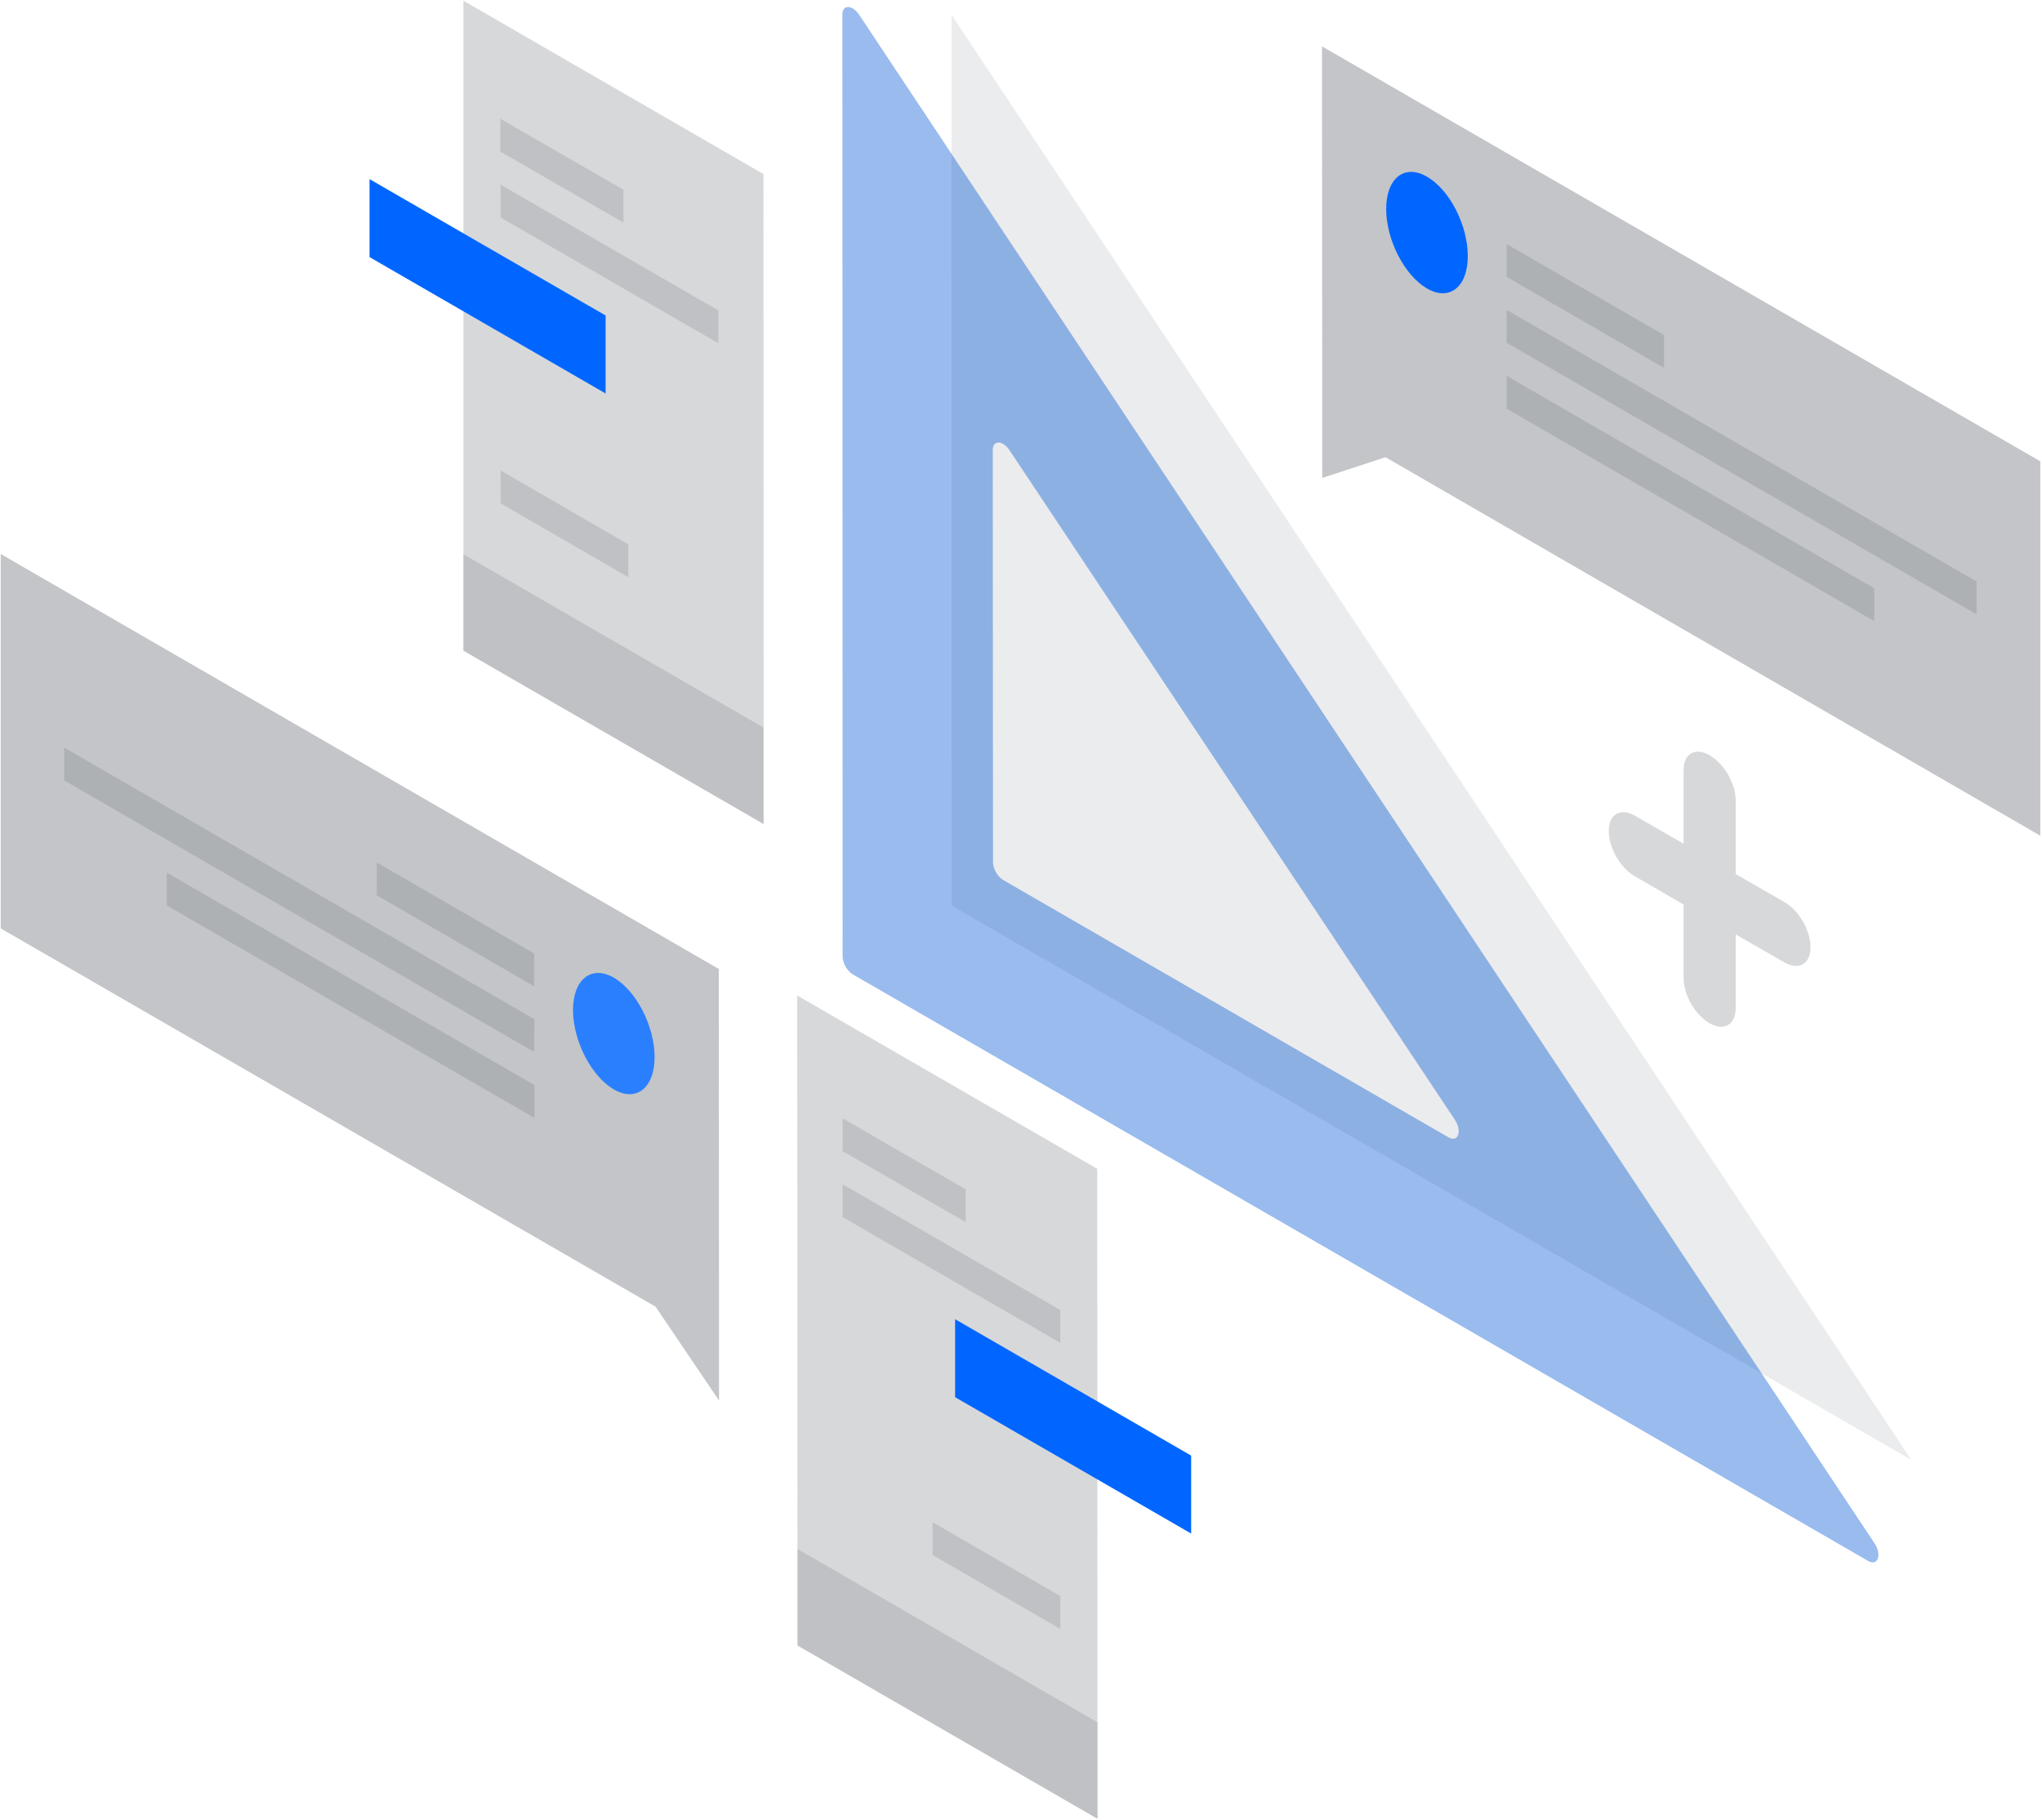
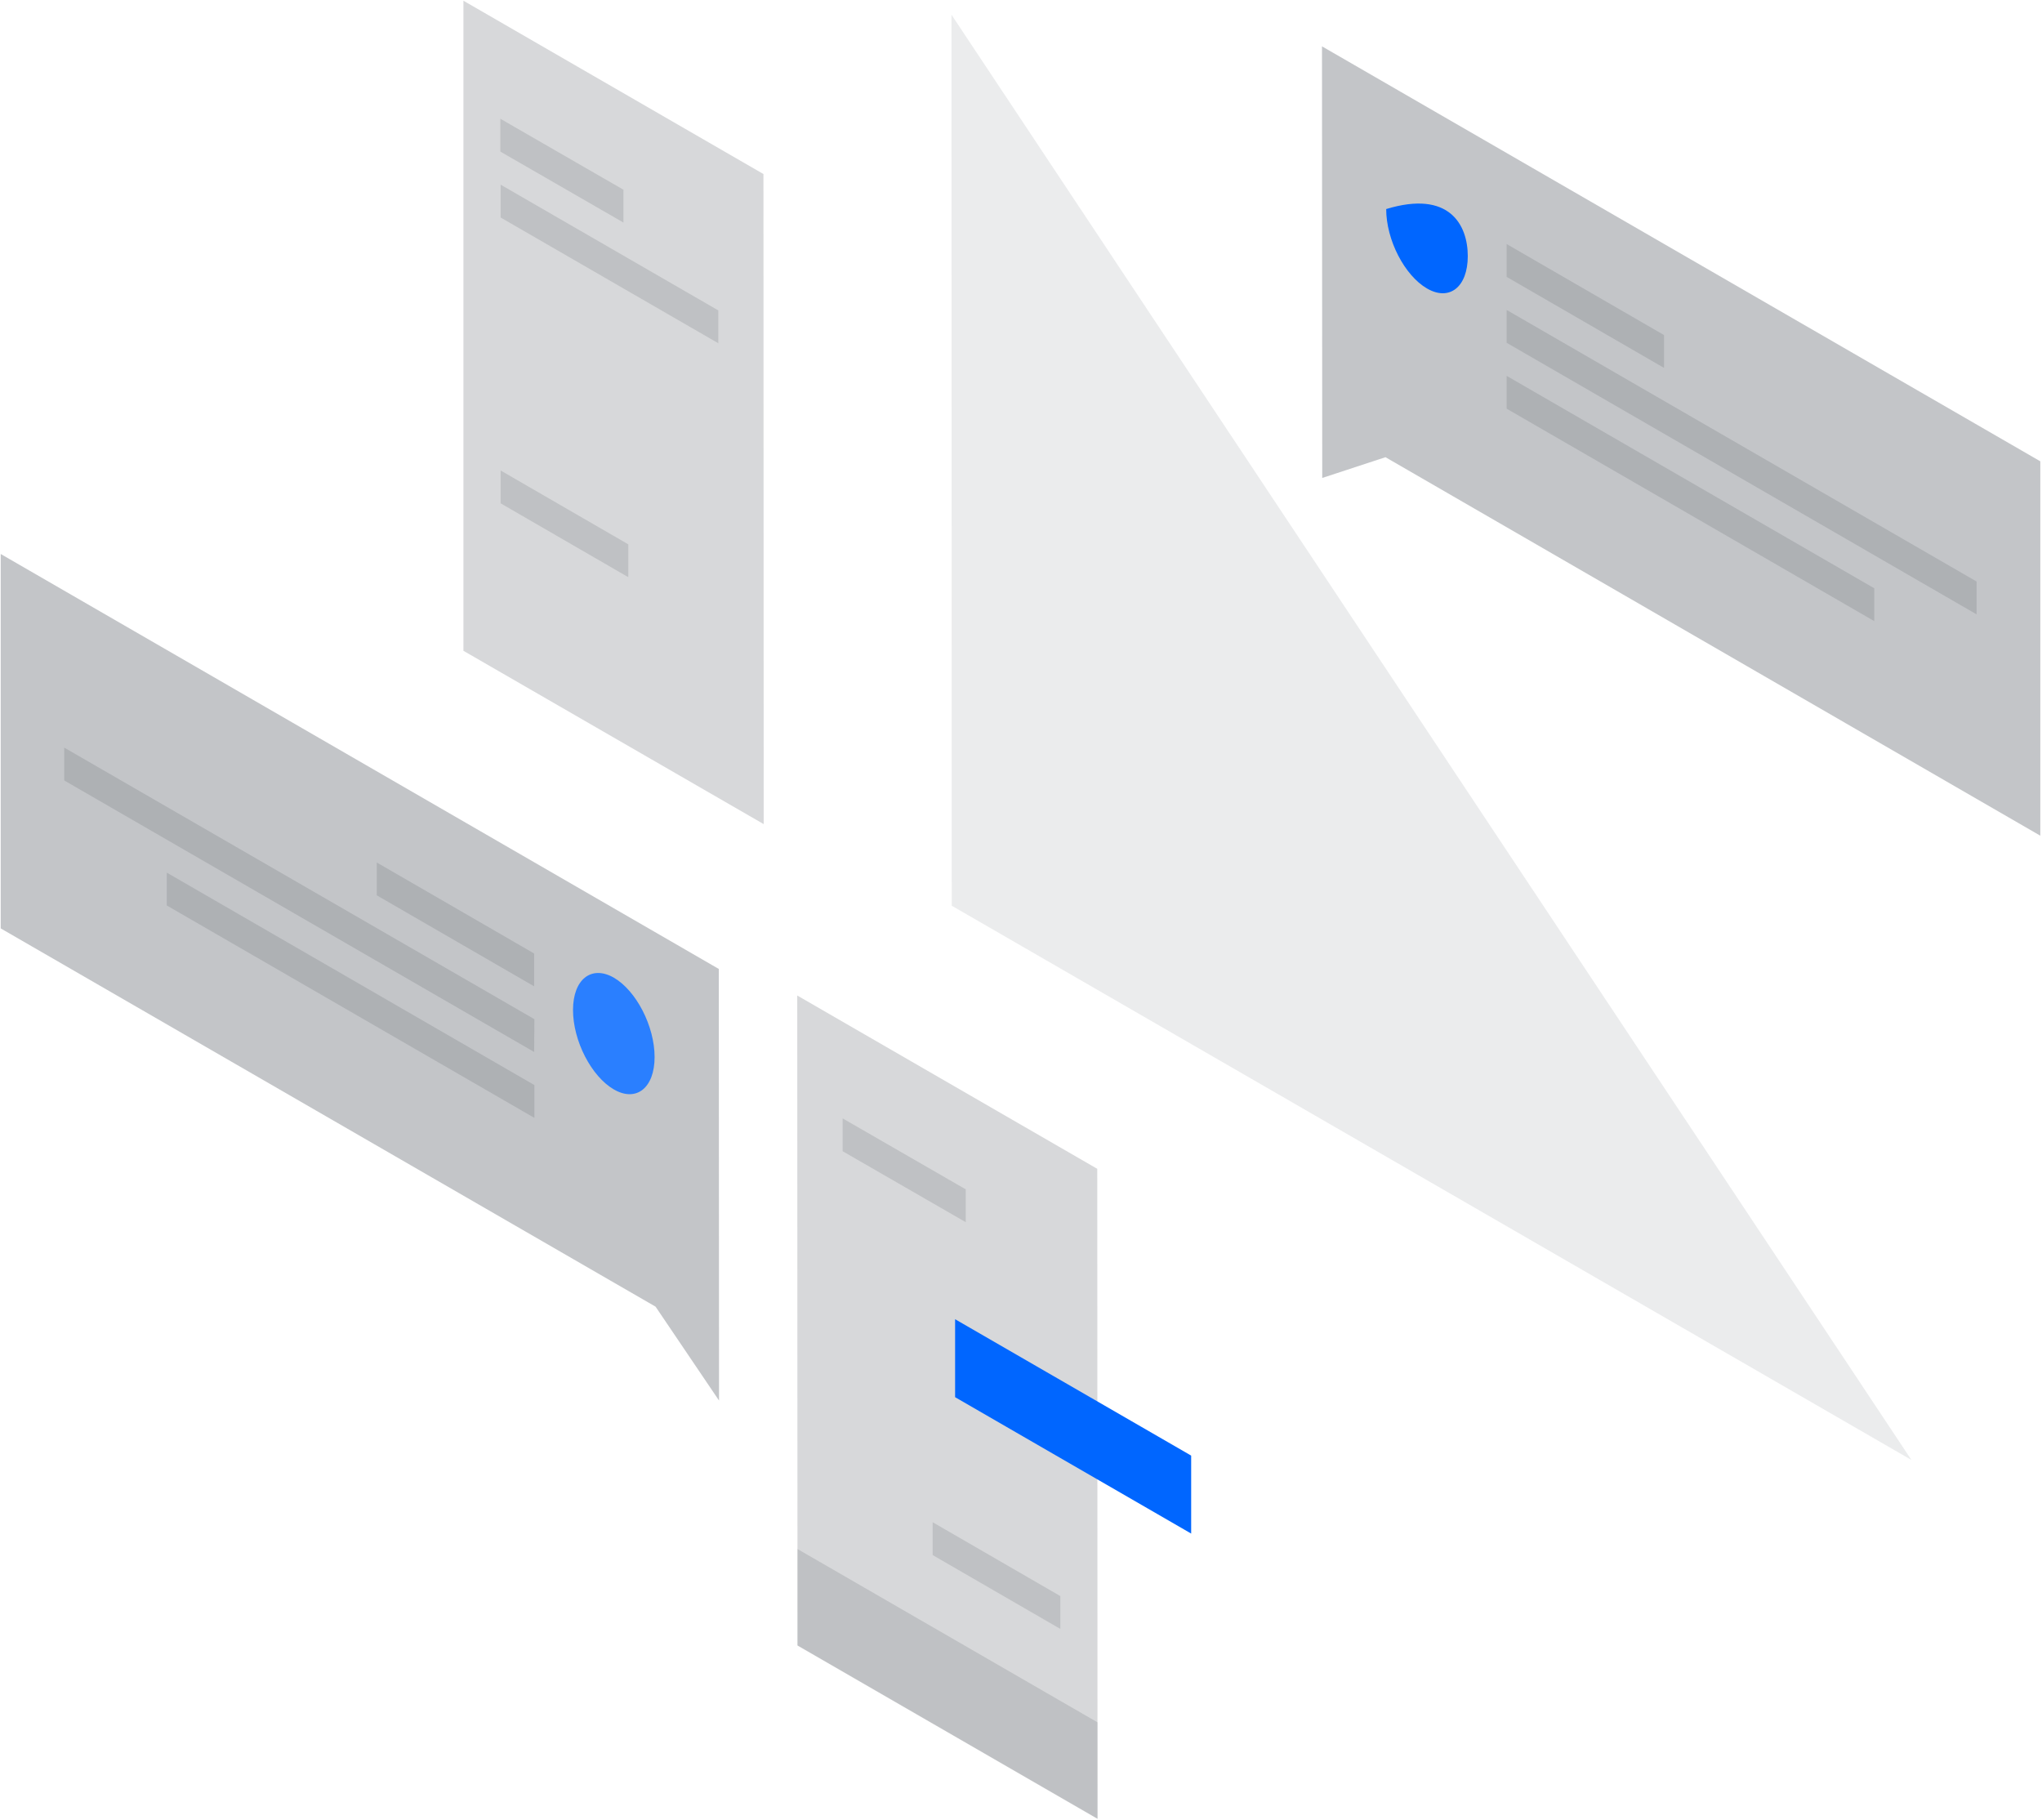
<svg xmlns="http://www.w3.org/2000/svg" xmlns:ns1="http://sodipodi.sourceforge.net/DTD/sodipodi-0.dtd" xmlns:ns2="http://www.inkscape.org/namespaces/inkscape" xmlns:xlink="http://www.w3.org/1999/xlink" id="illustration" viewBox="0 0 846 754" style="enable-background:new 0 0 846 754" ns1:docname="Illustration.svg" ns2:version="1.0.1 (c497b03c, 2020-09-10)">
  <defs id="defs923" />
  <ns1:namedview pagecolor="#ffffff" bordercolor="#666666" borderopacity="1" objecttolerance="10" gridtolerance="10" guidetolerance="10" ns2:pageopacity="0" ns2:pageshadow="2" ns2:window-width="1440" ns2:window-height="847" id="namedview921" showgrid="false" ns2:snap-bbox="true" ns2:snap-global="false" ns2:zoom=".84160757" ns2:cx="377.84831" ns2:cy="374.6236" ns2:window-x="0" ns2:window-y="25" ns2:window-maximized="0" ns2:current-layer="illustration" />
  <style id="style833">.st0{opacity:.1;fill:url(#SVGID_1_);enable-background:new}.st1{opacity:.4;fill:url(#SVGID_2_);enable-background:new}.st2{opacity:.3;fill:url(#SVGID_3_);enable-background:new}.st3{fill:#f2c94c}.st4{opacity:.15;fill:#fff;enable-background:new}.st5{opacity:.3;fill:url(#SVGID_4_);enable-background:new}.st6{fill:#f2994a}.st7{opacity:.2;fill:url(#SVGID_5_);enable-background:new}.st8{opacity:.2;fill:url(#SVGID_6_);enable-background:new}.st9{opacity:.2;fill:url(#SVGID_7_);enable-background:new}</style>
  <linearGradient id="SVGID_1_" gradientUnits="userSpaceOnUse" x1="683.873" y1="184.235" x2="480.263" y2="536.683" gradientTransform="translate(0,-36)" xlink:href="#SVGID_2_">
    <stop offset="0" style="stop-color:#FFFFFF" id="stop835" />
    <stop offset="1" style="stop-color:#FFFFFF;stop-opacity:0" id="stop837" />
  </linearGradient>
  <path class="st0" d="M394.2 6.1l397.7 598.7L394.3 375.2 394.2 6.1z" id="path840" style="fill-opacity:1;fill:#373e48" />
  <linearGradient id="SVGID_2_" gradientUnits="userSpaceOnUse" x1="662.158" y1="190.582" x2="455.965" y2="547.284" gradientTransform="matrix(1 0 0 1 0 -36)">
    <stop offset="0" style="stop-color:#FFFFFF" id="stop842" />
    <stop offset=".896" style="stop-color:#FFFFFF;stop-opacity:0" id="stop844" />
  </linearGradient>
-   <path class="st1" d="M773.9 646.6c4.1 2.4 5.9-2.5 2.7-7.3L356 6.2c-2.8-4.3-7-4.4-7-.2l.1 390.2c0 2.8 1.9 6.1 4.3 7.5L773.9 646.6zM411.3 186.4c0-4.2 4.2-4.1 7 .2l184.4 277.2c3.2 4.8 1.4 9.7-2.7 7.3L415.7 364.6c-2.4-1.4-4.3-4.7-4.3-7.5L411.3 186.4z" id="path847" style="fill:#0055d4" />
  <linearGradient id="SVGID_3_" gradientUnits="userSpaceOnUse" x1="675.662" y1="60.261" x2="713.936" y2="372.285" gradientTransform="matrix(1 0 0 1 0 -36)">
    <stop offset="0" style="stop-color:#FFFFFF" id="stop849" />
    <stop offset="1" style="stop-color:#FFFFFF;stop-opacity:0" id="stop851" />
  </linearGradient>
  <path class="st2" d="M547.7 19.2l297.6 171.9v155.1L574 189.4l-26.2 8.6L547.7 19.2z" id="path854" style="fill:#373e48" />
-   <path class="st3" d="M608.1 106.1c0 12.8-7.6 18.8-16.9 13.4-9.3-5.4-16.9-20.1-16.9-32.9s7.6-18.8 16.9-13.4C600.6 78.6 608.1 93.3 608.1 106.1z" id="path856" style="fill:#06f" />
+   <path class="st3" d="M608.1 106.1c0 12.8-7.6 18.8-16.9 13.4-9.3-5.4-16.9-20.1-16.9-32.9C600.6 78.6 608.1 93.3 608.1 106.1z" id="path856" style="fill:#06f" />
  <path class="st4" d="M624.2 101.1l65.2 37.7v13.6l-65.2-37.7V101.1z" id="path858" style="fill:#373e48" />
  <path class="st4" d="M624.2 128.4l194.7 112.5v13.6L624.2 142V128.4z" id="path860" style="fill:#373e48" />
  <path class="st4" d="M624.2 155.7l152.3 88v13.6l-152.3-88V155.7z" id="path862" style="fill:#373e48" />
  <linearGradient id="SVGID_4_" gradientUnits="userSpaceOnUse" x1="232.936" y1="375.24" x2="79.276" y2="495.493" gradientTransform="matrix(1 0 0 1 0 -36)">
    <stop offset="0" style="stop-color:#FFFFFF" id="stop864" />
    <stop offset="1" style="stop-color:#FFFFFF;stop-opacity:0" id="stop866" />
  </linearGradient>
  <path class="st5" d="M297.8 401.4.3 229.5v155.1l271.3 156.7 26.3 38.9L297.8 401.4z" id="path869" style="fill:#373e48" />
  <path class="st6" d="M237.4 418.4c0 12.8 7.6 27.5 16.9 32.9s16.9-.6 16.9-13.4-7.6-27.5-16.9-32.9C245 399.7 237.4 405.7 237.4 418.4z" id="path871" style="fill:#2a7fff" />
  <path class="st4" d="M221.3 395l-65.2-37.7v13.6l65.2 37.7V395z" id="path873" style="fill:#373e48" />
  <path class="st4" d="M221.4 422.2 26.6 309.7v13.6l194.7 112.5L221.4 422.2z" id="path875" style="fill:#373e48" />
  <path class="st4" d="M221.4 449.5l-152.3-88v13.6l152.3 88V449.5z" id="path877" style="fill:#373e48" />
  <linearGradient id="SVGID_5_" gradientUnits="userSpaceOnUse" x1="312.512" y1="105.912" x2="205.068" y2="291.898" gradientTransform="matrix(1 0 0 1 0 -36)">
    <stop offset="0" style="stop-color:#FFFFFF" id="stop879" />
    <stop offset="1" style="stop-color:#FFFFFF;stop-opacity:0" id="stop881" />
  </linearGradient>
  <path class="st7" d="M192 .3l124.3 71.8.1 269.3L192 269.6V.3z" id="path884" style="fill:#373e48" />
-   <path class="st6" d="M153.1 74.2l97.8 56.5V163l-97.8-56.5V74.2z" id="path886" style="fill:#06f" />
-   <path class="st4" d="M192 229.6l124.3 71.8v39.9L192 269.5V229.6z" id="path888" style="fill:#373e48" />
  <path class="st4" d="M207.3 49.2l51 29.4v13.6l-51-29.4V49.2z" id="path890" style="fill:#373e48" />
  <path class="st4" d="M207.4 76.5l90.2 52.1v13.6l-90.2-52.1L207.4 76.5z" id="path892" style="fill:#373e48" />
  <path class="st4" d="M260.3 225.5v13.6l-52.9-30.6v-13.6l52.9 30.6z" id="path894" style="fill:#373e48" />
  <linearGradient id="SVGID_6_" gradientUnits="userSpaceOnUse" x1="450.812" y1="518.012" x2="343.367" y2="703.999" gradientTransform="matrix(1 0 0 1 0 -36)">
    <stop offset="0" style="stop-color:#FFFFFF" id="stop896" />
    <stop offset="1" style="stop-color:#FFFFFF;stop-opacity:0" id="stop898" />
  </linearGradient>
  <path class="st8" d="M454.6 484.2l-124.3-71.8.1 269.3 124.3 71.8L454.6 484.2z" id="path901" style="fill:#373e48" />
  <path class="st3" d="M493.5 603l-97.8-56.5v32.3l97.8 56.5V603z" id="path903" style="fill:#06f" />
  <path class="st4" d="M454.7 713.5l-124.3-71.8v39.9l124.3 71.8V713.5z" id="path905" style="fill:#373e48" />
  <path class="st4" d="M349.1 463.3l51 29.4v13.6l-51-29.4V463.3z" id="path907" style="fill:#373e48" />
-   <path class="st4" d="M349.1 490.6l90.2 52.1v13.6l-90.2-52.1V490.6z" id="path909" style="fill:#373e48" />
  <path class="st4" d="M386.4 630.6v13.6l52.9 30.6v-13.6l-52.9-30.6z" id="path911" style="fill:#373e48" />
  <linearGradient id="SVGID_7_" gradientUnits="userSpaceOnUse" x1="729.177" y1="387.87" x2="676.818" y2="429.19" gradientTransform="matrix(1 0 0 1 0 -36)">
    <stop offset="0" style="stop-color:#FFFFFF" id="stop913" />
    <stop offset="1" style="stop-color:#FFFFFF;stop-opacity:0" id="stop915" />
  </linearGradient>
-   <path class="st9" d="M708.3 312.9c6 3.4 10.8 11.8 10.8 18.7v30.5l20.2 11.6c6 3.4 10.8 11.8 10.8 18.7s-4.8 9.7-10.8 6.3l-20.2-11.6v30.5c0 6.9-4.8 9.7-10.8 6.3s-10.8-11.8-10.8-18.7v-30.5L677.3 363c-6-3.4-10.8-11.8-10.8-18.8.0-6.9 4.8-9.7 10.8-6.3l20.2 11.6V319C697.5 312.2 702.3 309.4 708.3 312.9z" id="path918" style="fill:#373e48" />
</svg>